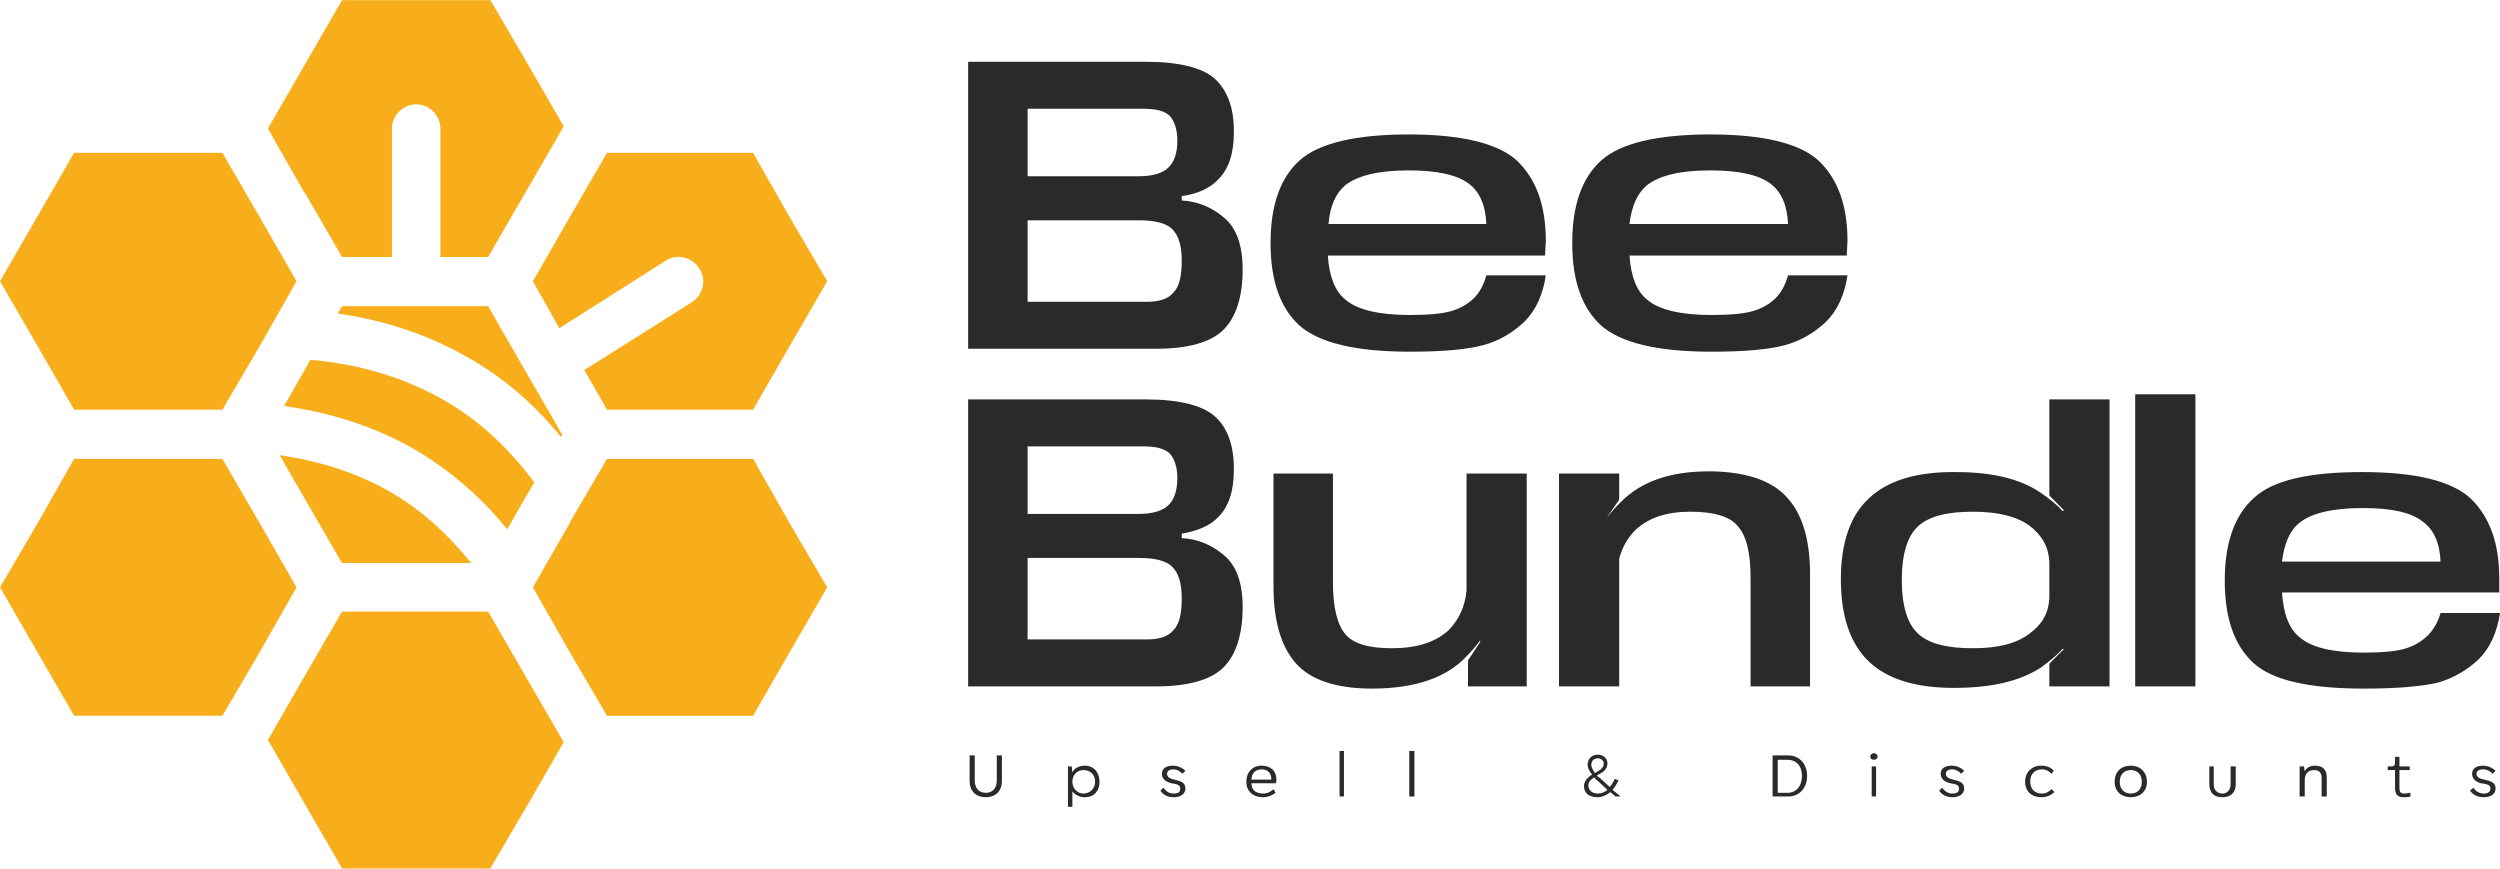
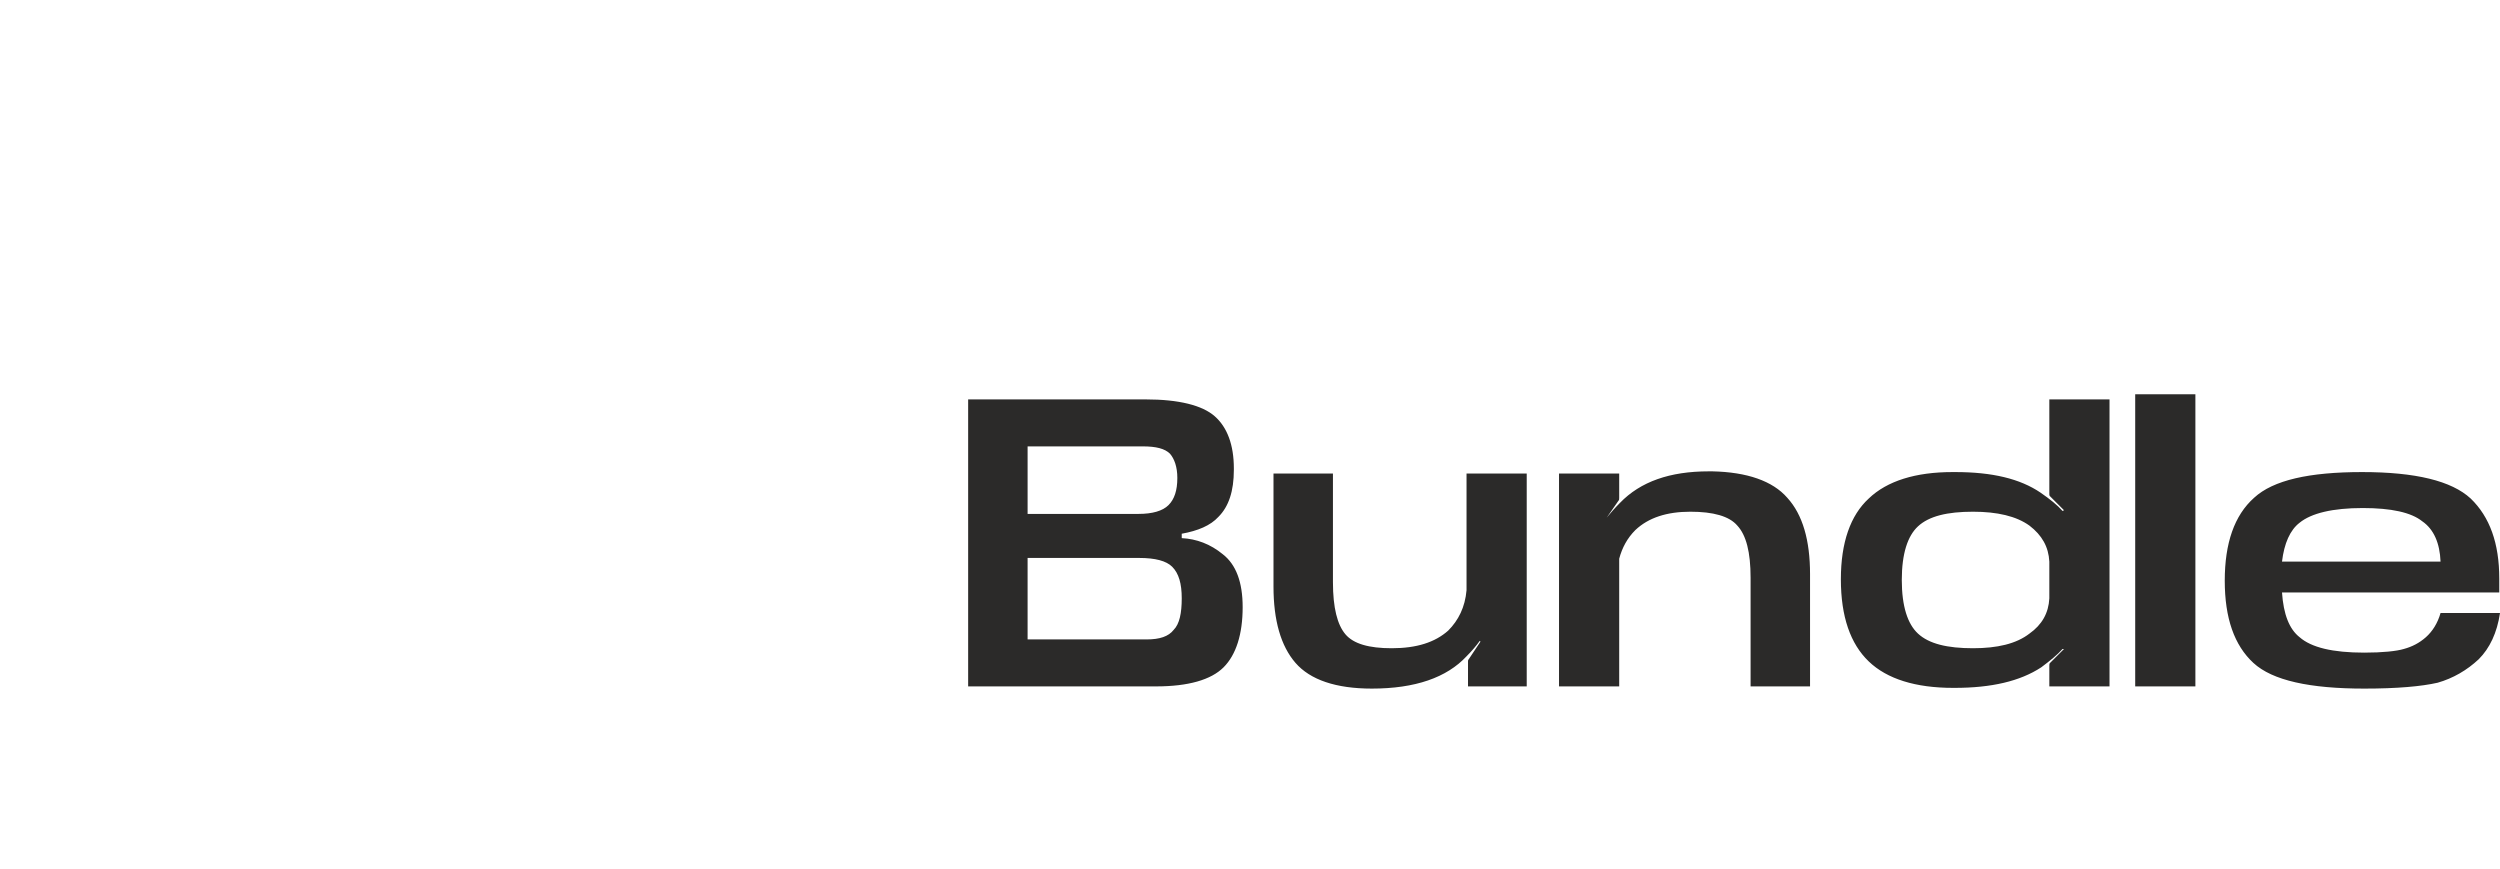
<svg xmlns="http://www.w3.org/2000/svg" xml:space="preserve" width="213px" height="74px" version="1.1" style="shape-rendering:geometricPrecision; text-rendering:geometricPrecision; image-rendering:optimizeQuality; fill-rule:evenodd; clip-rule:evenodd" viewBox="0 0 34.06 11.83">
  <defs>
    <style type="text/css"> .fil1 {fill:#2B2A29;fill-rule:nonzero} .fil2 {fill:#2B2A29;fill-rule:nonzero} .fil0 {fill:#F8AE1A;fill-rule:nonzero} </style>
  </defs>
  <g id="Layer_x0020_1">
    <g id="_1453370487232">
-       <path class="fil0" d="M2.02 2.08l-1.01 0 -1.01 1.75 0.51 0.88 0 0 0.5 0.87 2.02 0 0.51 -0.87 0 0 0.5 -0.88 -0.5 -0.87 0 0 -0.51 -0.88 -1.01 0zm1.01 4.17l-2.02 0 -0.5 0.88 0 0 -0.51 0.87 1.01 1.75 2.02 0 0.51 -0.87 0 0 0.5 -0.88 -0.5 -0.87 0 0 -0.51 -0.88zm5.24 0l-0.51 0.87 0 0.01 -0.5 0.87 0.5 0.88 0 0 0.51 0.87 1.99 0 0.5 -0.87 0 0 0.51 -0.88 -0.51 -0.87 0 0 -0.5 -0.88 -1.99 0zm-2.93 -2.75l0 -1.75c0,-0.18 0.15,-0.33 0.33,-0.33 0.18,0 0.33,0.15 0.33,0.33l0 1.75 0.65 0 1.03 -1.78 -0.49 -0.85 0 0 -0.51 -0.87 -1.01 0 -1.01 0 -1.01 1.75 0.5 0.88 0 -0.01 0.51 0.88 0.68 0zm2.28 0.97l1.45 -0.92c0.15,-0.1 0.36,-0.05 0.46,0.11 0.1,0.15 0.05,0.36 -0.11,0.46l-1.46 0.92 0.31 0.54 1.99 0 0.5 -0.87 0 0 0.51 -0.88 -0.51 -0.87 0 0 -0.5 -0.88 -1.01 0 -0.98 0 -0.51 0.88 0 0 -0.5 0.87 0.36 0.64zm-3.02 -0.2c0.64,0.09 1.23,0.29 1.76,0.59 0.48,0.27 0.91,0.63 1.28,1.09l0.02 -0.03 -0.51 -0.88 0 0 -0.5 -0.87 -0.98 0 -1.01 0 -0.06 0.1zm-0.73 1.26c0.64,0.09 1.23,0.28 1.76,0.58 0.48,0.28 0.91,0.64 1.28,1.1l0.24 -0.42 0 0 0.13 -0.22c-0.36,-0.48 -0.77,-0.86 -1.25,-1.13 -0.53,-0.3 -1.13,-0.48 -1.8,-0.54l-0.36 0.63zm2.55 2.14c-0.33,-0.41 -0.7,-0.74 -1.12,-0.98 -0.44,-0.25 -0.94,-0.41 -1.49,-0.49l0.34 0.59 0 0 0.51 0.88 1.76 0zm-1.76 4.16l2.02 0 0.51 -0.87 0 0 0.49 -0.85 -1.03 -1.78 -1.99 0 -0.51 0.88 0 0 -0.5 0.87 1.01 1.75z" />
      <g>
-         <path class="fil1" d="M13.19 0.84l2.42 0c0.45,0 0.77,0.08 0.94,0.23 0.17,0.16 0.26,0.39 0.26,0.71 0,0.01 0,0.02 0,0.02 0,0.29 -0.07,0.5 -0.21,0.64 -0.11,0.12 -0.28,0.2 -0.5,0.23l0 0.06c0.2,0.01 0.39,0.08 0.56,0.22 0.18,0.14 0.27,0.38 0.27,0.72 0,0.37 -0.09,0.65 -0.26,0.82 -0.17,0.17 -0.48,0.26 -0.92,0.26l-2.56 0 0 -3.91zm2.32 1.56c0.19,0 0.33,-0.04 0.41,-0.12 0.08,-0.08 0.12,-0.2 0.12,-0.36 0,-0.16 -0.04,-0.27 -0.1,-0.34 -0.07,-0.07 -0.19,-0.1 -0.37,-0.1l-1.57 0 0 0.92 1.51 0zm0.11 1.71c0.18,0 0.3,-0.04 0.37,-0.13 0.08,-0.08 0.11,-0.23 0.11,-0.43 0,-0.2 -0.04,-0.34 -0.13,-0.43 -0.08,-0.08 -0.23,-0.12 -0.45,-0.12l-1.52 0 0 1.11 1.62 0zm5.44 -0.36c-0.04,0.27 -0.14,0.48 -0.29,0.63 -0.16,0.15 -0.34,0.26 -0.56,0.32 -0.22,0.06 -0.55,0.09 -1,0.09 0,0 0,0 0,0 0,0 0,0 0,0 -0.74,0 -1.24,-0.12 -1.51,-0.36 -0.26,-0.24 -0.39,-0.61 -0.39,-1.12 0,-0.51 0.13,-0.89 0.4,-1.13 0.26,-0.23 0.76,-0.35 1.48,-0.35 0.72,0 1.22,0.12 1.48,0.36 0.26,0.25 0.39,0.61 0.39,1.09l-0.01 0.2 -2.96 0c0.02,0.29 0.1,0.49 0.24,0.6 0.16,0.14 0.46,0.21 0.88,0.21 0.26,0 0.44,-0.02 0.55,-0.05 0.11,-0.03 0.21,-0.08 0.3,-0.16 0.09,-0.08 0.15,-0.19 0.19,-0.33l0.81 0zm-0.81 -0.7c-0.01,-0.25 -0.09,-0.44 -0.24,-0.55 -0.16,-0.12 -0.43,-0.18 -0.82,-0.18 -0.41,0 -0.69,0.07 -0.86,0.2 -0.13,0.11 -0.21,0.28 -0.23,0.53l2.15 0zm4.92 0.7c-0.04,0.27 -0.14,0.48 -0.29,0.63 -0.16,0.15 -0.34,0.26 -0.56,0.32 -0.22,0.06 -0.55,0.09 -1,0.09 0,0 0,0 0,0 0,0 0,0 0,0 -0.74,0 -1.24,-0.12 -1.51,-0.36 -0.26,-0.24 -0.39,-0.61 -0.39,-1.12 0,-0.51 0.13,-0.89 0.4,-1.13 0.26,-0.23 0.76,-0.35 1.48,-0.35 0.72,0 1.22,0.12 1.48,0.36 0.26,0.25 0.39,0.61 0.39,1.09l-0.01 0.2 -2.96 0c0.02,0.29 0.1,0.49 0.24,0.6 0.16,0.14 0.46,0.21 0.88,0.21 0.26,0 0.44,-0.02 0.55,-0.05 0.11,-0.03 0.21,-0.08 0.3,-0.16 0.09,-0.08 0.15,-0.19 0.19,-0.33l0.81 0zm-0.81 -0.7c-0.01,-0.25 -0.09,-0.44 -0.24,-0.55 -0.16,-0.12 -0.43,-0.18 -0.82,-0.18 -0.41,0 -0.69,0.07 -0.86,0.2 -0.13,0.11 -0.21,0.28 -0.24,0.53l2.16 0z" />
        <path class="fil1" d="M13.19 5.44l2.42 0c0.45,0 0.77,0.08 0.94,0.23 0.17,0.15 0.26,0.39 0.26,0.71 0,0.01 0,0.01 0,0.02 0,0.29 -0.07,0.5 -0.21,0.64 -0.11,0.12 -0.28,0.19 -0.5,0.23l0 0.06c0.2,0.01 0.39,0.08 0.56,0.22 0.18,0.14 0.27,0.38 0.27,0.72 0,0.37 -0.09,0.65 -0.26,0.82 -0.17,0.17 -0.48,0.26 -0.92,0.26l-2.56 0 0 -3.91zm2.32 1.56c0.19,0 0.33,-0.04 0.41,-0.12 0.08,-0.08 0.12,-0.2 0.12,-0.37 0,-0.15 -0.04,-0.26 -0.1,-0.33 -0.07,-0.07 -0.19,-0.1 -0.37,-0.1l-1.57 0 0 0.92 1.51 0zm0.11 1.71c0.18,0 0.3,-0.04 0.37,-0.13 0.08,-0.08 0.11,-0.23 0.11,-0.43 0,-0.2 -0.04,-0.34 -0.13,-0.43 -0.08,-0.08 -0.23,-0.12 -0.45,-0.12l-1.52 0 0 1.11 1.62 0zm2.54 -0.78c0,0.35 0.06,0.58 0.17,0.71 0.11,0.13 0.32,0.19 0.63,0.19 0.34,0 0.59,-0.08 0.77,-0.24 0.14,-0.14 0.23,-0.32 0.25,-0.55l0 -1.59 0.82 0 0 2.9 -0.8 0 0 -0.34c0,-0.01 0,-0.02 0.01,-0.03l0.16 -0.24 -0.01 -0.01c-0.05,0.07 -0.11,0.14 -0.18,0.21 -0.27,0.29 -0.7,0.44 -1.29,0.44 -0.49,0 -0.84,-0.12 -1.04,-0.35 -0.2,-0.23 -0.3,-0.58 -0.3,-1.04l0 -1.54 0.81 0 0 1.48zm5.69 -0.06c0,-0.35 -0.06,-0.58 -0.18,-0.71 -0.11,-0.13 -0.33,-0.19 -0.64,-0.19 -0.32,0 -0.57,0.08 -0.75,0.25 -0.11,0.11 -0.18,0.24 -0.22,0.39l0 1.74 -0.82 0 0 -2.9 0.82 0 0 0.33c0,0.02 0,0.03 -0.01,0.04l-0.16 0.23 0 0c0.05,-0.06 0.11,-0.13 0.18,-0.2 0.28,-0.29 0.68,-0.43 1.21,-0.43 0.01,0 0.03,0 0.05,0 0.47,0.01 0.82,0.13 1.02,0.36 0.21,0.23 0.31,0.58 0.31,1.04l0 1.53 -0.81 0 0 -1.48zm4.07 -2.43l0.82 0 0 3.91 -0.82 0 0 -0.28c0,-0.02 0,-0.03 0.01,-0.04l0.19 -0.19 -0.02 0c-0.07,0.08 -0.17,0.16 -0.29,0.25 -0.29,0.19 -0.68,0.28 -1.18,0.28 -0.01,0 -0.02,0 -0.02,0 -0.51,0 -0.9,-0.12 -1.15,-0.36 -0.25,-0.24 -0.38,-0.61 -0.38,-1.12 0,-0.5 0.13,-0.87 0.38,-1.1 0.25,-0.24 0.64,-0.36 1.14,-0.36 0.02,0 0.03,0 0.04,0 0.5,0 0.88,0.09 1.16,0.28 0.13,0.09 0.23,0.17 0.3,0.25l0.02 -0.01 -0.19 -0.19c-0.01,-0.01 -0.01,-0.02 -0.01,-0.03l0 -1.29zm-2.01 2.46c0,0.36 0.08,0.6 0.22,0.73 0.15,0.14 0.4,0.2 0.75,0.2 0.33,0 0.59,-0.06 0.77,-0.2 0.17,-0.12 0.26,-0.28 0.27,-0.48l0 -0.5c-0.01,-0.2 -0.1,-0.36 -0.27,-0.49 -0.18,-0.13 -0.44,-0.19 -0.77,-0.19 -0.35,0 -0.6,0.06 -0.75,0.2 -0.14,0.13 -0.22,0.37 -0.22,0.73zm3.18 -2.53l0.82 0 0 3.98 -0.82 0 0 -3.98zm4.97 2.98c-0.04,0.27 -0.14,0.48 -0.29,0.63 -0.16,0.15 -0.35,0.26 -0.56,0.32 -0.22,0.05 -0.55,0.08 -1,0.08 0,0 0,0 0,0 0,0 0,0 0,0 -0.74,0 -1.25,-0.11 -1.51,-0.35 -0.26,-0.24 -0.39,-0.61 -0.39,-1.12 0,-0.51 0.13,-0.89 0.4,-1.13 0.26,-0.24 0.75,-0.35 1.47,-0.35 0.73,0 1.22,0.12 1.48,0.36 0.26,0.25 0.39,0.61 0.39,1.09l0 0.19 -2.96 0c0.02,0.3 0.1,0.5 0.24,0.61 0.16,0.14 0.45,0.21 0.88,0.21 0.25,0 0.44,-0.02 0.54,-0.05 0.11,-0.03 0.21,-0.08 0.3,-0.16 0.09,-0.08 0.16,-0.19 0.2,-0.33l0.81 0zm-0.81 -0.7c-0.01,-0.25 -0.09,-0.44 -0.25,-0.55 -0.15,-0.12 -0.42,-0.18 -0.81,-0.18 -0.41,0 -0.7,0.07 -0.86,0.2 -0.13,0.1 -0.21,0.28 -0.24,0.53l2.16 0z" />
-         <path class="fil2" d="M13.43 10.86c0.13,0 0.22,-0.08 0.22,-0.22l0 -0.35 -0.07 0 0 0.34c0,0.11 -0.06,0.17 -0.15,0.17 -0.08,0 -0.15,-0.05 -0.15,-0.17l0 -0.34 -0.07 0 0 0.35c0,0.14 0.09,0.22 0.22,0.22zm1.35 -0.43c-0.07,0 -0.14,0.03 -0.17,0.09l-0.01 -0.08 -0.05 0 0 0.55 0.06 0 0 -0.21c0.04,0.05 0.1,0.08 0.17,0.08 0.13,0 0.2,-0.09 0.2,-0.21 0,-0.12 -0.07,-0.22 -0.2,-0.22zm-0.02 0.38c-0.08,0 -0.15,-0.07 -0.15,-0.16 0,-0.1 0.07,-0.16 0.15,-0.16 0.09,0 0.16,0.06 0.16,0.16 0,0.09 -0.07,0.16 -0.16,0.16zm1.23 0.05c0.09,0 0.16,-0.04 0.16,-0.12 0,-0.09 -0.08,-0.1 -0.15,-0.12 -0.05,-0.01 -0.1,-0.03 -0.1,-0.08 0,-0.04 0.04,-0.06 0.08,-0.06 0.06,0 0.1,0.03 0.13,0.06l0.04 -0.04c-0.04,-0.04 -0.1,-0.07 -0.17,-0.07 -0.08,0 -0.15,0.03 -0.15,0.11 0,0.07 0.05,0.11 0.13,0.13 0.07,0.01 0.12,0.02 0.12,0.07 0,0.05 -0.03,0.07 -0.09,0.07 -0.07,0 -0.11,-0.04 -0.14,-0.08l-0.04 0.04c0.03,0.05 0.09,0.09 0.18,0.09zm1.4 -0.24c0,-0.12 -0.08,-0.19 -0.2,-0.19 -0.13,0 -0.21,0.09 -0.21,0.22 0,0.12 0.08,0.21 0.23,0.21 0.06,0 0.11,-0.02 0.17,-0.06l-0.03 -0.05c-0.03,0.03 -0.08,0.06 -0.14,0.06 -0.09,0 -0.16,-0.04 -0.16,-0.14l0.33 0c0.01,-0.02 0.01,-0.04 0.01,-0.05zm-0.2 -0.14c0.08,0 0.13,0.05 0.13,0.13 0,0 0,0.01 0,0.01l-0.27 0c0,-0.09 0.06,-0.14 0.14,-0.14zm1.06 0.37l0.06 0 0 -0.62 -0.06 0 0 0.62zm0.95 0l0.07 0 0 -0.62 -0.07 0 0 0.62zm2.88 0l-0.11 -0.09c0.03,-0.04 0.06,-0.08 0.08,-0.13l-0.05 -0.02c-0.02,0.04 -0.04,0.08 -0.07,0.11l-0.13 -0.12c-0.02,-0.01 -0.03,-0.02 -0.04,-0.03l0 -0.01c0.06,-0.03 0.14,-0.07 0.14,-0.16 0,-0.07 -0.06,-0.12 -0.13,-0.12 -0.08,0 -0.14,0.05 -0.14,0.14 0,0.04 0.02,0.08 0.06,0.13 -0.06,0.04 -0.11,0.09 -0.11,0.16 0,0.1 0.08,0.15 0.18,0.15 0.07,0 0.13,-0.03 0.18,-0.07l0.07 0.06 0.07 0zm-0.4 -0.43c0,-0.06 0.04,-0.09 0.09,-0.09 0.04,0 0.08,0.03 0.08,0.07 0,0.06 -0.05,0.09 -0.12,0.13 0,0 0,0 0,0 -0.03,-0.04 -0.05,-0.08 -0.05,-0.11zm0.09 0.39c-0.07,0 -0.13,-0.04 -0.13,-0.11 0,-0.05 0.03,-0.08 0.08,-0.11 0.01,0.01 0.02,0.03 0.04,0.04l0.14 0.13c-0.04,0.03 -0.08,0.05 -0.13,0.05zm2.38 0.04l0.21 0c0.16,0 0.26,-0.12 0.26,-0.28 0,-0.16 -0.1,-0.28 -0.26,-0.28l-0.21 0 0 0.56zm0.07 -0.05l0 -0.45 0.13 0c0.13,0 0.2,0.09 0.2,0.22 0,0.13 -0.07,0.23 -0.2,0.23l-0.13 0zm1.31 -0.45c0.03,0 0.05,-0.02 0.05,-0.04 0,-0.03 -0.02,-0.05 -0.05,-0.05 -0.03,0 -0.05,0.02 -0.05,0.05 0,0.02 0.02,0.04 0.05,0.04zm-0.03 0.5l0.06 0 0 -0.41 -0.06 0 0 0.41zm1.1 0.01c0.09,0 0.16,-0.04 0.16,-0.12 0,-0.09 -0.08,-0.1 -0.15,-0.12 -0.05,-0.01 -0.1,-0.03 -0.1,-0.08 0,-0.04 0.04,-0.06 0.08,-0.06 0.06,0 0.1,0.03 0.13,0.06l0.04 -0.04c-0.04,-0.04 -0.1,-0.07 -0.17,-0.07 -0.08,0 -0.15,0.03 -0.15,0.11 0,0.07 0.05,0.11 0.13,0.13 0.07,0.01 0.12,0.02 0.12,0.07 0,0.05 -0.03,0.07 -0.09,0.07 -0.07,0 -0.11,-0.04 -0.14,-0.08l-0.04 0.04c0.03,0.05 0.09,0.09 0.18,0.09zm1.21 0c0.07,0 0.12,-0.02 0.18,-0.07l-0.04 -0.04c-0.03,0.03 -0.07,0.06 -0.13,0.06 -0.1,0 -0.16,-0.06 -0.16,-0.17 0,-0.09 0.06,-0.16 0.16,-0.16 0.06,0 0.1,0.03 0.13,0.06l0.03 -0.04c-0.04,-0.05 -0.1,-0.07 -0.17,-0.07 -0.13,0 -0.22,0.09 -0.22,0.22 0,0.13 0.09,0.21 0.22,0.21zm1.22 0c0.13,0 0.22,-0.08 0.22,-0.21 0,-0.13 -0.09,-0.22 -0.22,-0.22 -0.13,0 -0.22,0.08 -0.22,0.22 0,0.13 0.09,0.21 0.22,0.21zm0 -0.05c-0.09,0 -0.15,-0.06 -0.15,-0.16 0,-0.1 0.06,-0.16 0.15,-0.16 0.09,0 0.15,0.06 0.15,0.16 0,0.1 -0.06,0.16 -0.15,0.16zm1.25 0.05c0.11,0 0.18,-0.06 0.18,-0.18l0 -0.24 -0.07 0 0 0.25c0,0.07 -0.05,0.12 -0.11,0.12 -0.07,0 -0.12,-0.05 -0.12,-0.12l0 -0.25 -0.06 0 0 0.24c0,0.12 0.06,0.18 0.18,0.18zm1.26 -0.43c-0.07,0 -0.12,0.03 -0.14,0.08l-0.01 -0.07 -0.06 0 0 0.41 0.07 0 0 -0.22c0,-0.06 0.02,-0.14 0.13,-0.14 0.07,0 0.1,0.04 0.1,0.11l0 0.25 0.07 0 0 -0.26c0,-0.1 -0.05,-0.16 -0.16,-0.16zm1.2 0.43c0.03,0 0.08,0 0.1,-0.01l0 -0.05c-0.02,0 -0.06,0.01 -0.09,0.01 -0.06,0 -0.06,-0.05 -0.06,-0.08l0 -0.24 0.14 0 0 -0.05 -0.14 0 0 -0.13 -0.06 0 0 0.07c0,0.04 -0.01,0.06 -0.05,0.06l-0.05 0 0 0.05 0.1 0 0 0.24c0,0.07 0.02,0.13 0.11,0.13zm1.1 0c0.09,0 0.16,-0.04 0.16,-0.12 0,-0.09 -0.08,-0.1 -0.15,-0.12 -0.06,-0.01 -0.11,-0.03 -0.11,-0.08 0,-0.04 0.04,-0.06 0.09,-0.06 0.06,0 0.1,0.03 0.13,0.06l0.04 -0.04c-0.04,-0.04 -0.11,-0.07 -0.17,-0.07 -0.08,0 -0.15,0.03 -0.15,0.11 0,0.07 0.05,0.11 0.12,0.13 0.08,0.01 0.13,0.02 0.13,0.07 0,0.05 -0.04,0.07 -0.09,0.07 -0.07,0 -0.12,-0.04 -0.14,-0.08l-0.05 0.04c0.04,0.05 0.09,0.09 0.19,0.09z" />
      </g>
    </g>
  </g>
</svg>